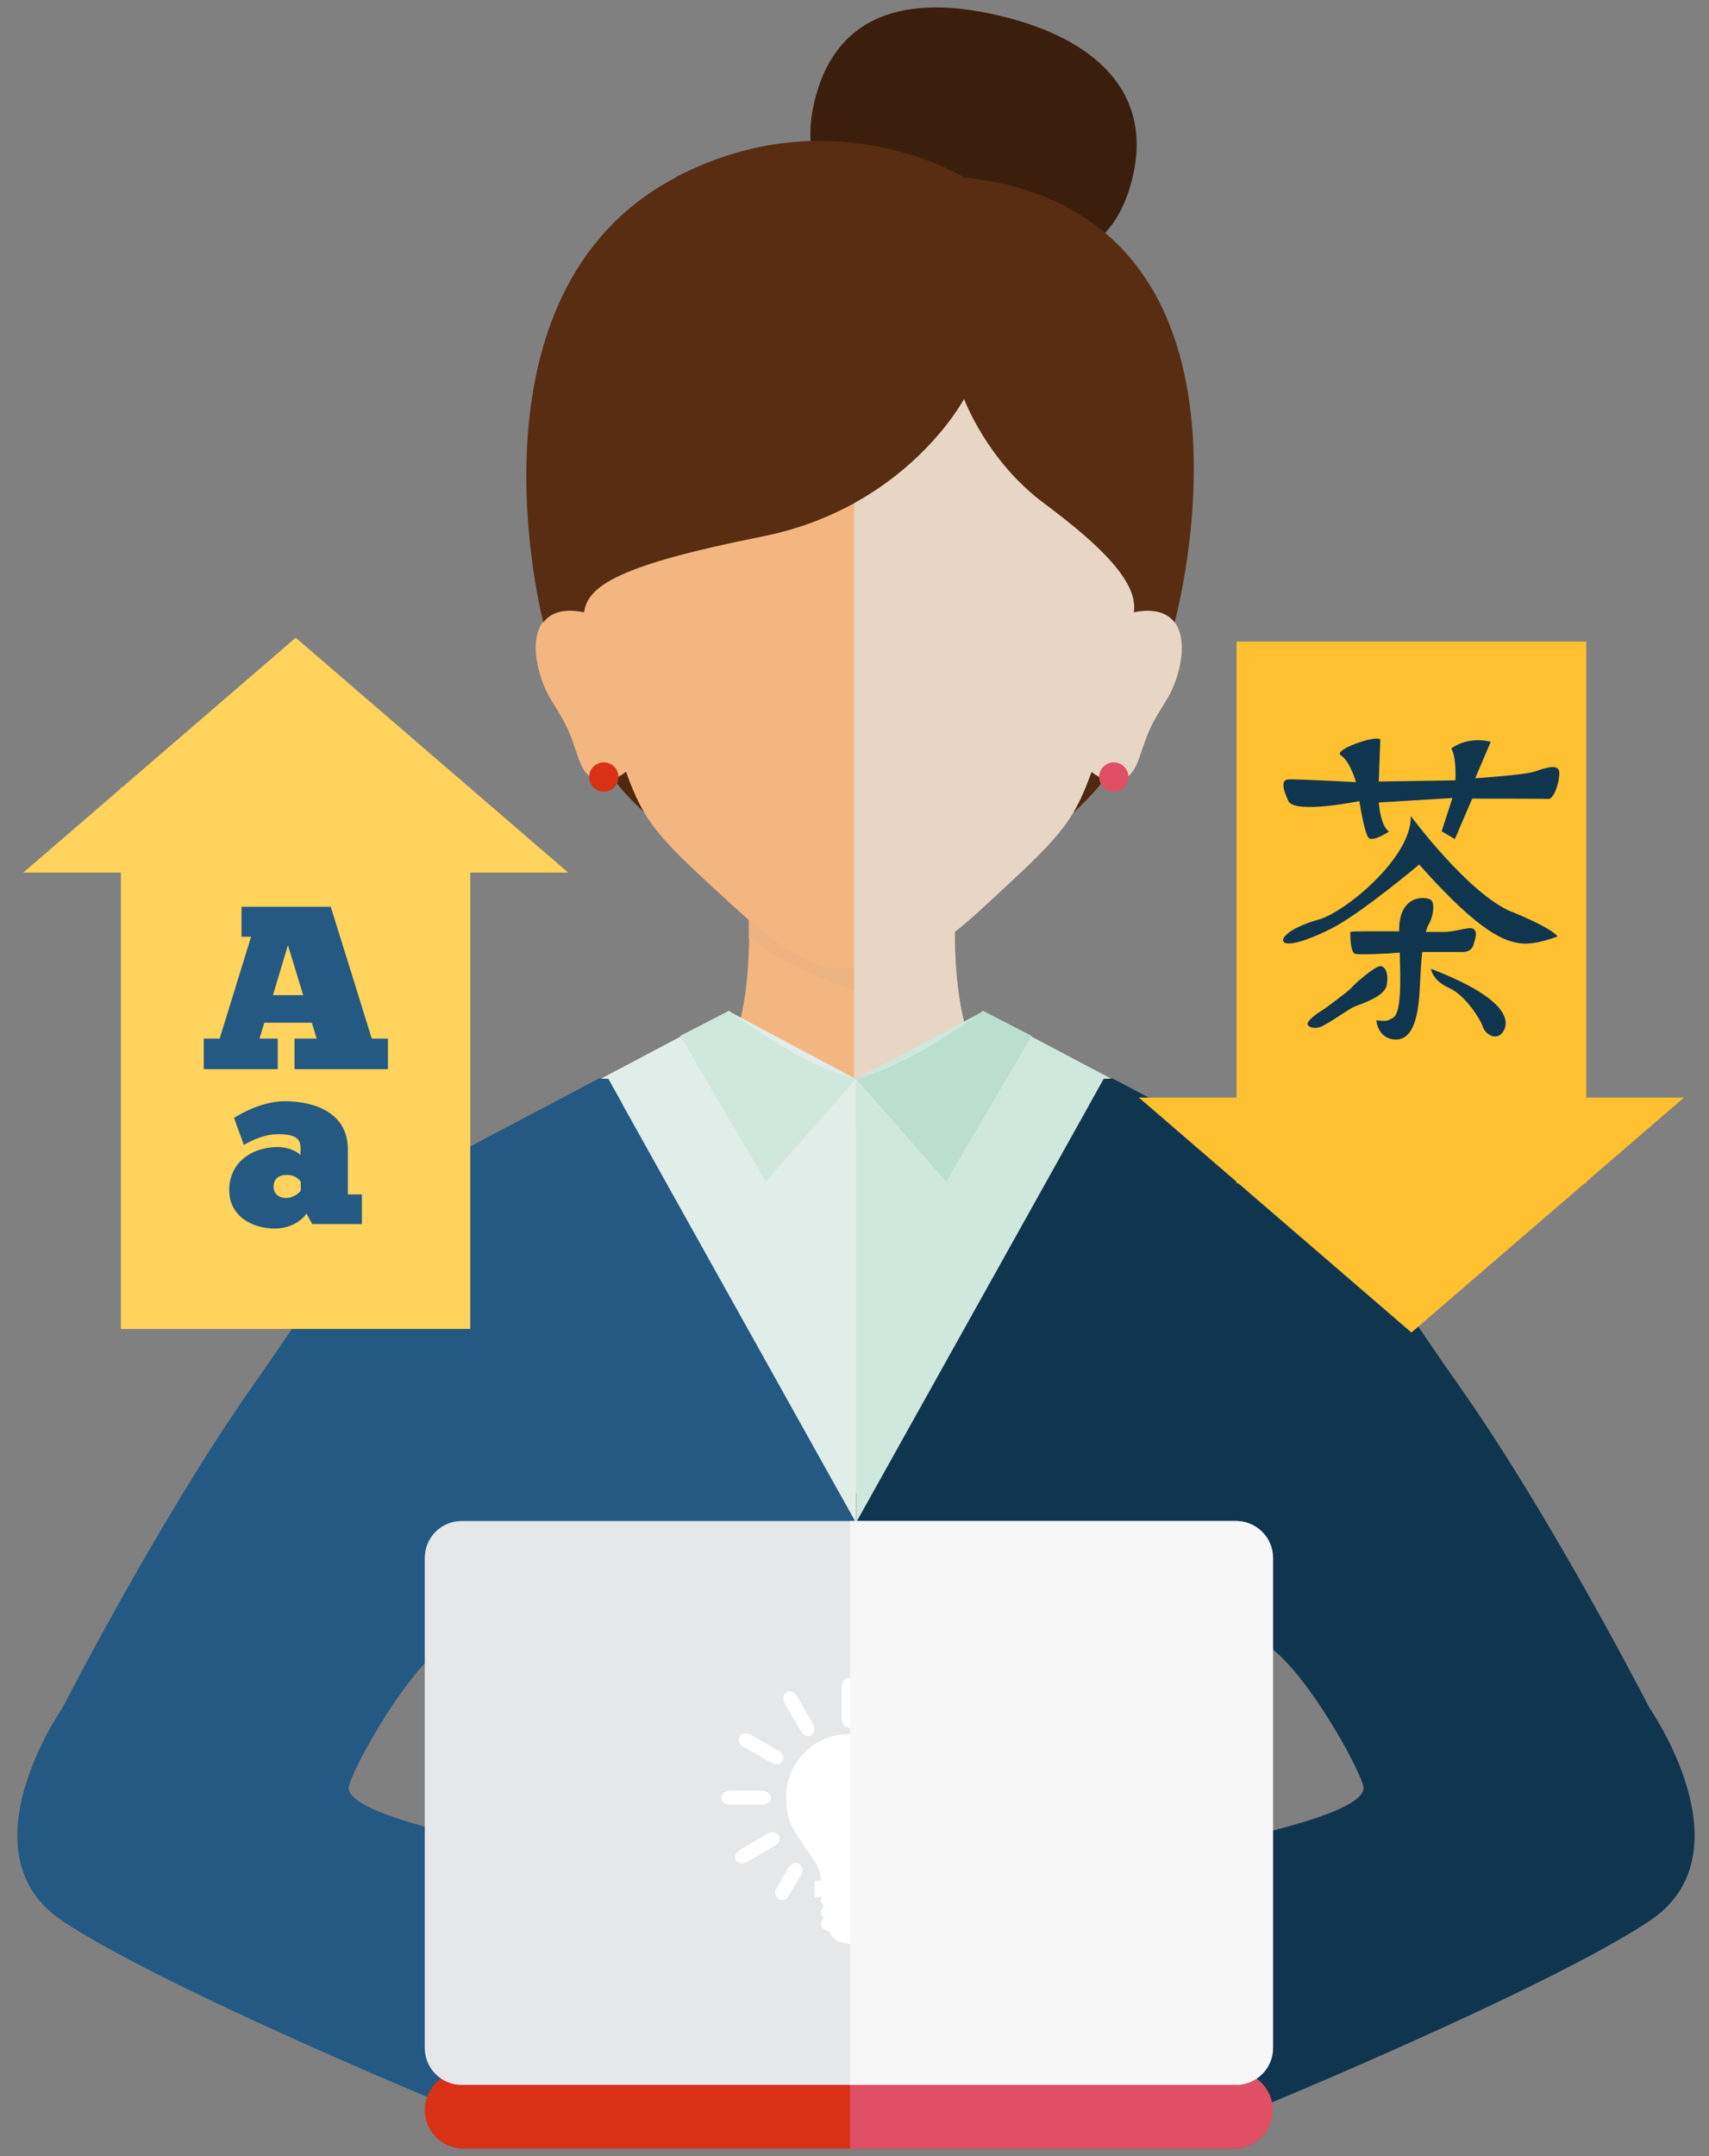
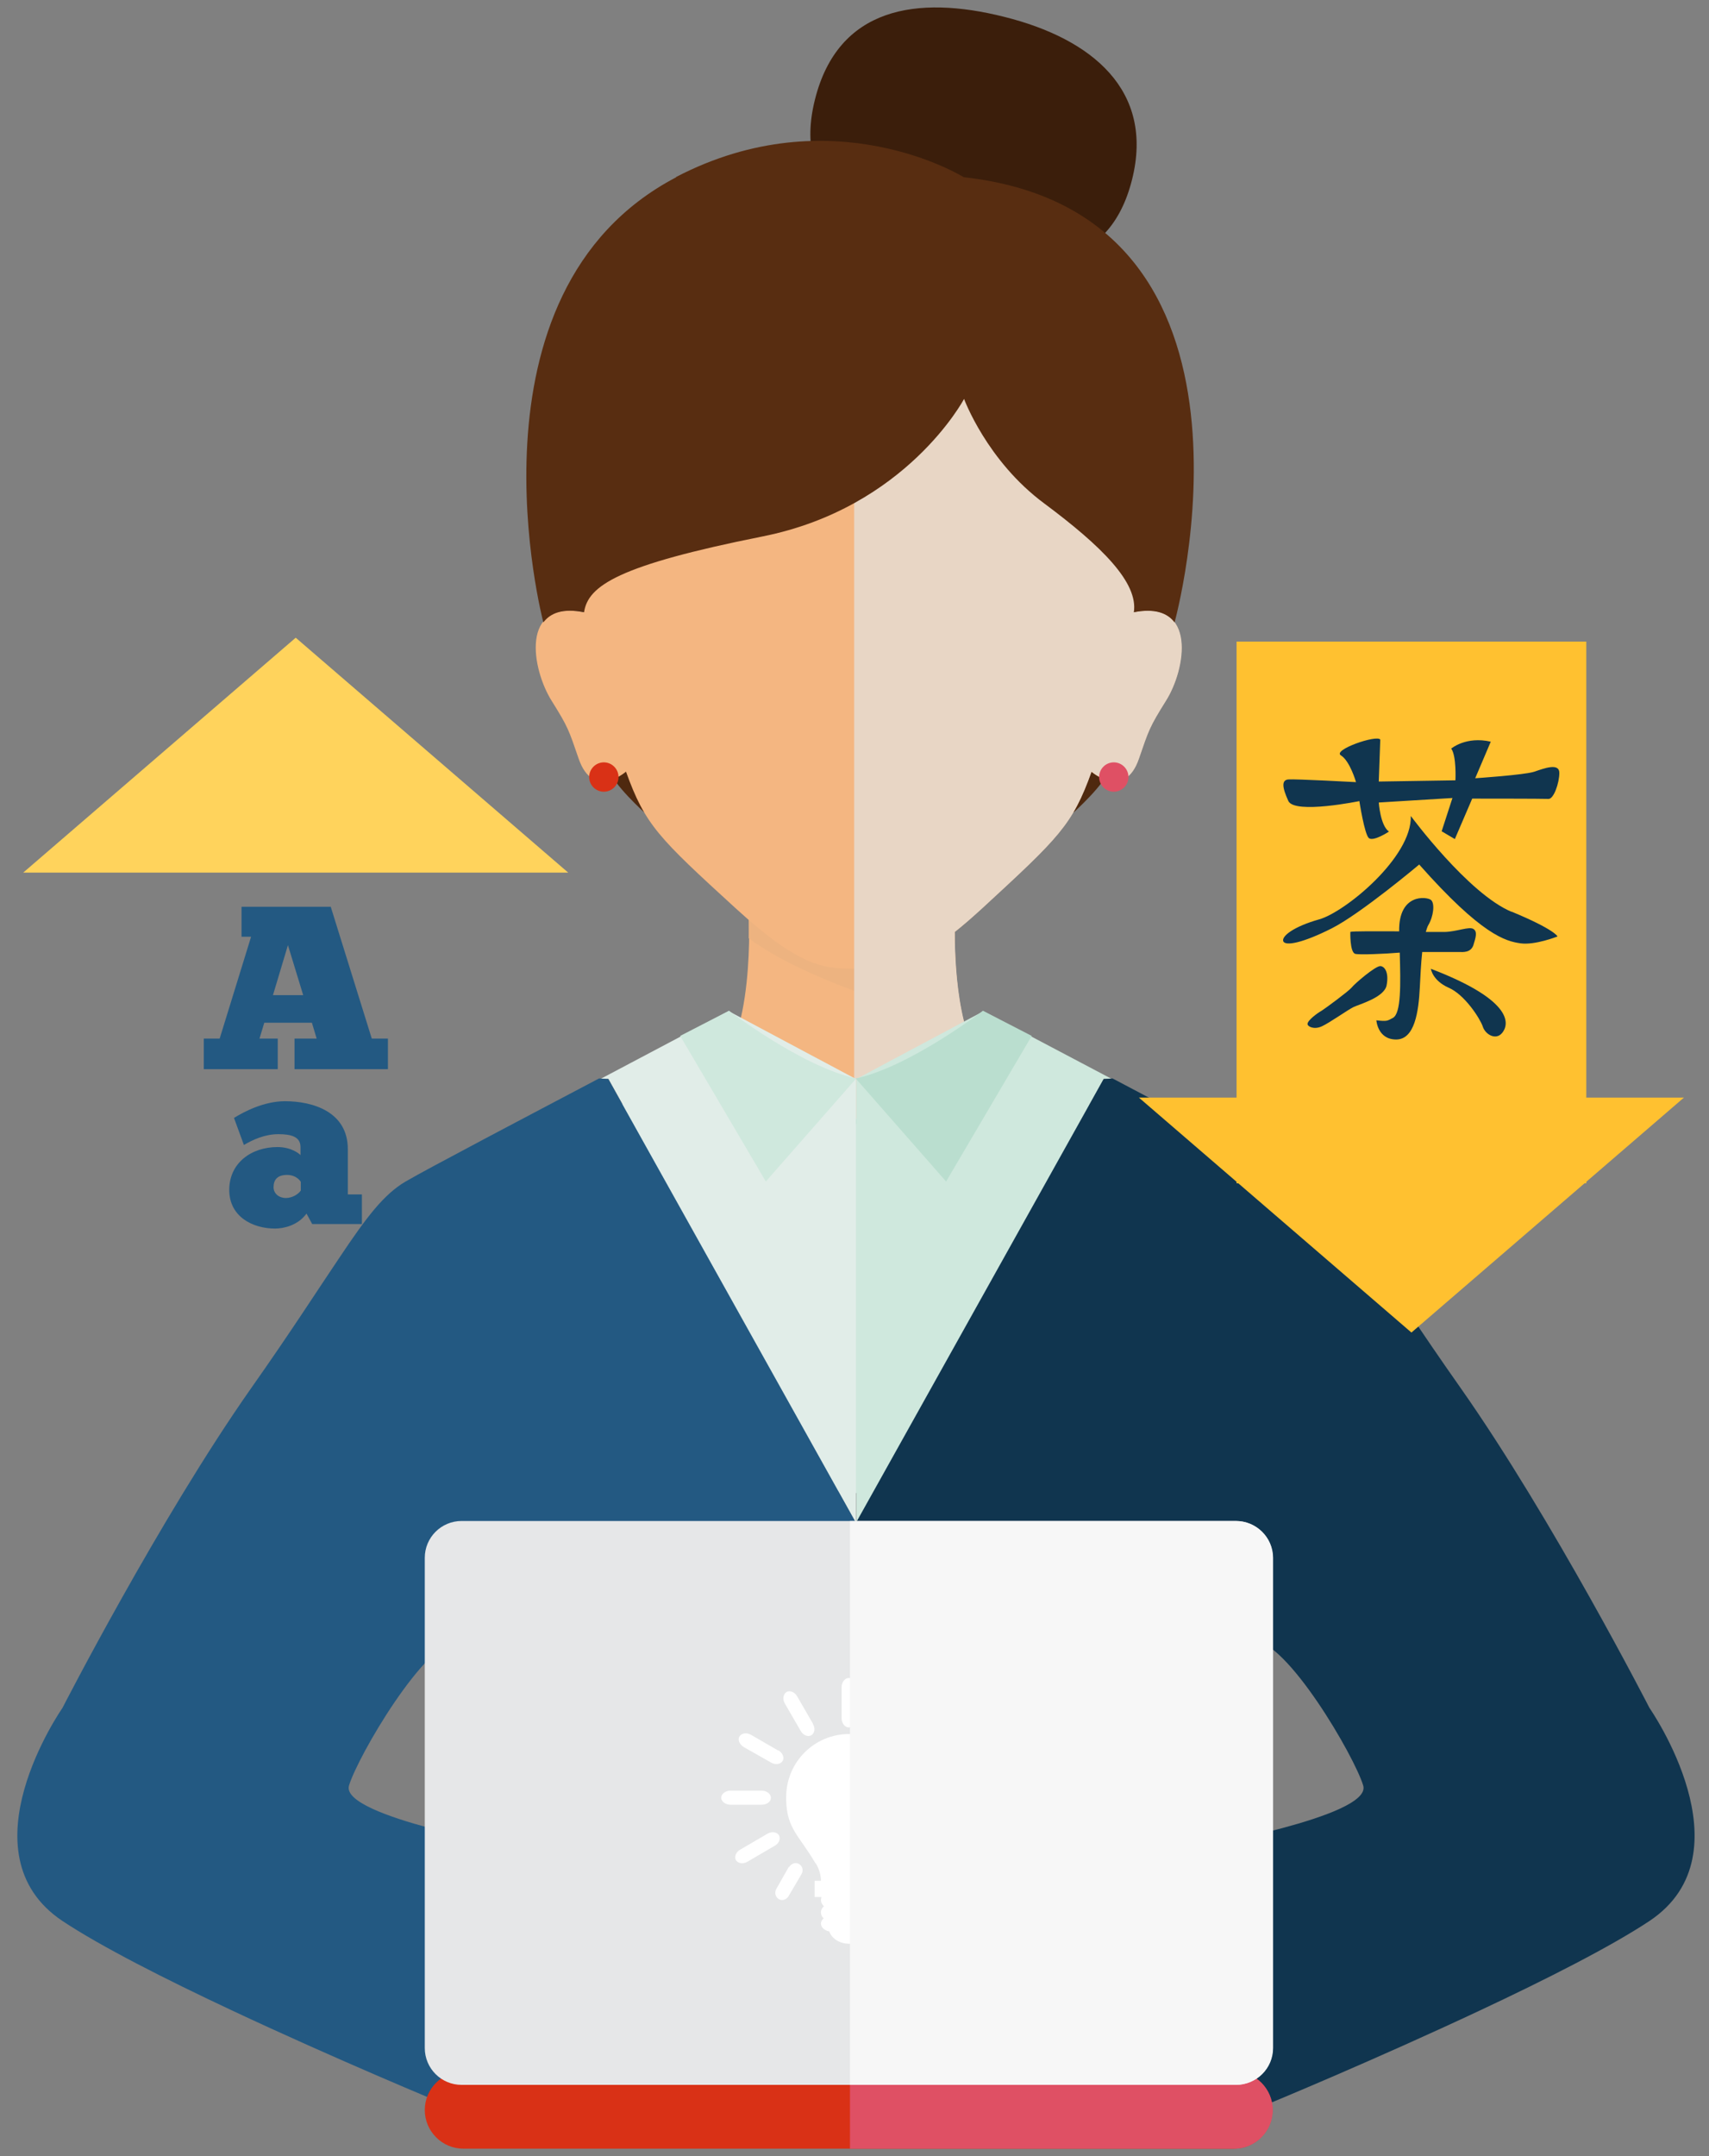
<svg xmlns="http://www.w3.org/2000/svg" width="92" height="116" viewBox="0 0 92 116" fill="none">
  <rect x="0" y="0" width="92" height="116" fill="#808080" stroke="none" />
  <path d="M34.698 43.723C34.698 43.723 32.974 42.16 32.796 41.418L34.054 40.902L34.698 43.723Z" fill="#4F290F" />
  <path d="M57.782 43.723C57.782 43.723 59.522 42.16 59.684 41.418L58.426 40.902L57.782 43.723Z" fill="#4F290F" />
  <path d="M43.87 5.359C42.645 10.243 46.159 12.419 50.866 13.612C55.589 14.805 59.716 14.547 60.941 9.663C62.15 4.859 58.781 2.086 54.074 0.91C49.351 -0.283 45.112 0.394 43.87 5.359Z" fill="#3B1E0B" />
  <path d="M21.754 67.87C22.496 63.002 26.622 61.116 29.073 60.375C31.523 59.633 35.585 59.359 38.148 57.876C40.711 56.393 40.308 48.994 40.308 48.994H51.414C51.414 48.994 50.995 56.393 53.574 57.876C56.154 59.359 60.216 59.633 62.65 60.375C65.1 61.116 69.226 63.002 69.968 67.87C70.564 71.771 70.58 76.994 70.58 76.994H21.126C21.126 76.994 21.142 71.771 21.738 67.87H21.754Z" fill="#F4B681" />
  <path d="M51.866 55.007C48.884 54.443 43.113 52.589 40.308 50.477C40.308 50.252 40.308 50.058 40.308 49.881C40.308 49.784 40.308 49.704 40.308 49.639V49.429V49.397C40.308 49.349 40.308 49.3 40.308 49.252V49.22C40.308 49.22 40.308 49.156 40.308 49.123V49.043V48.994H51.414C51.414 48.994 51.221 52.379 51.898 55.023L51.866 55.007Z" fill="#EDB380" />
  <path d="M31.426 32.939C31.426 32.939 29.234 23.574 31.781 18.367C34.537 12.742 38.664 9.534 46.224 9.534C53.784 9.534 57.927 12.742 60.667 18.367C63.214 23.574 61.022 32.939 61.022 32.939C64.455 32.262 63.826 36.018 62.746 37.711C61.86 39.129 61.828 39.274 61.296 40.822C60.522 43.062 58.749 41.515 58.749 41.515C57.717 44.384 56.992 45.061 52.881 48.849C49.303 52.154 48.045 52.121 46.24 52.121C44.435 52.121 43.193 52.154 39.583 48.849C35.456 45.077 34.731 44.384 33.699 41.515C33.699 41.515 31.926 43.062 31.152 40.822C30.62 39.274 30.588 39.129 29.701 37.711C28.621 36.002 27.977 32.246 31.426 32.939Z" fill="#F4B681" />
  <g style="mix-blend-mode:multiply">
    <path d="M46.24 9.534C53.8 9.534 57.943 12.742 60.683 18.367C63.23 23.574 61.038 32.939 61.038 32.939C64.471 32.262 63.842 36.018 62.762 37.711C61.876 39.129 61.844 39.274 61.312 40.822C60.538 43.062 58.765 41.515 58.765 41.515C57.733 44.384 57.008 45.061 52.897 48.849C52.333 49.365 51.849 49.784 51.398 50.139C51.398 52.283 51.656 56.748 53.59 57.86C56.089 59.295 59.974 59.601 62.44 60.294H45.982V9.534C46.079 9.534 46.159 9.534 46.272 9.534H46.24Z" fill="#E8D6C5" />
  </g>
  <path d="M36.375 9.534C44.805 5.133 51.882 9.534 51.882 9.534C69.339 11.468 63.23 33.487 63.23 33.487C62.859 32.987 62.166 32.714 61.038 32.939C61.279 31.343 59.313 29.393 56.218 27.088C53.123 24.799 51.898 21.462 51.898 21.462C51.898 21.462 48.803 27.314 41.05 28.861C33.296 30.408 31.652 31.505 31.442 32.939C30.314 32.714 29.637 32.971 29.25 33.487C29.25 33.487 24.559 15.723 36.407 9.534H36.375Z" fill="#582D11" />
  <path d="M31.716 41.805C31.716 42.24 32.071 42.595 32.506 42.595C32.941 42.595 33.296 42.24 33.296 41.805C33.296 41.37 32.941 41.015 32.506 41.015C32.071 41.015 31.716 41.37 31.716 41.805Z" fill="#D93116" />
  <path d="M60.748 41.805C60.748 42.24 60.393 42.595 59.958 42.595C59.522 42.595 59.168 42.24 59.168 41.805C59.168 41.37 59.522 41.015 59.958 41.015C60.393 41.015 60.748 41.37 60.748 41.805Z" fill="#DF5064" />
  <path d="M20.755 76.994C20.755 76.994 20.771 71.771 21.384 67.87C21.448 67.419 21.561 67 21.69 66.597C22.915 64.485 23.947 64.243 24.64 63.856C25.301 63.486 29.347 61.406 33.102 59.488C34.94 59.133 36.842 58.682 38.293 57.876C38.889 57.554 39.325 56.909 39.647 56.135C39.76 56.071 39.824 56.038 39.824 56.038L45.95 60.294V80.347L20.755 76.978V76.994Z" fill="#E8F6EF" />
  <path d="M45.95 60.31L41.823 65.017L37.406 57.957L39.776 55.829C39.776 55.829 43.355 58.489 45.966 60.31H45.95Z" fill="#CFE8DD" />
  <path d="M71.129 76.994C71.129 76.994 71.112 71.771 70.5 67.87C70.435 67.419 70.323 67 70.194 66.597C68.969 64.485 67.937 64.243 67.26 63.856C66.599 63.486 62.537 61.406 58.797 59.488C56.959 59.133 55.057 58.682 53.607 57.876C53.01 57.554 52.591 56.909 52.252 56.135C52.14 56.071 52.059 56.038 52.059 56.038L45.934 60.294V80.347L71.112 76.978L71.129 76.994Z" fill="#CFE8DD" />
  <path d="M45.95 60.31L50.076 65.017L54.493 57.957L52.124 55.829C52.124 55.829 48.545 58.489 45.95 60.31Z" fill="#BADECF" />
  <path d="M39.244 54.394C39.244 54.394 36.02 56.087 32.345 58.037H32.748L46.079 81.942V58.053L39.244 54.41V54.394Z" fill="#E1EDE8" />
  <path d="M24.72 88.245C24.833 88.245 25.027 88.294 25.268 88.358C25.333 88.358 25.414 88.406 25.478 88.423C29.54 89.76 46.079 98.143 46.079 98.143V81.926L32.748 58.053L32.248 58.021C28.363 60.068 23.108 62.825 21.835 63.566C20.658 64.259 19.739 65.468 18.273 67.661C17.128 69.353 15.677 71.626 13.517 74.689C8.569 81.733 3.362 91.888 3.362 91.888C3.362 91.888 -2.102 99.706 3.362 103.349C5.425 104.719 8.923 106.493 12.502 108.169C18.031 110.764 23.705 113.118 24.382 113.392C24.43 113.408 24.462 113.424 24.462 113.424V113.392L24.946 110.49L25.849 105.058L26.816 99.19C26.816 99.19 26.429 99.126 25.849 98.997C25.156 98.852 24.172 98.626 23.141 98.352C20.916 97.756 18.53 96.918 18.788 96.063C19.256 94.5 22.899 88.245 24.736 88.245H24.72Z" fill="#235982" />
  <path d="M52.913 54.394C52.913 54.394 56.137 56.087 59.829 58.037H59.426L46.095 81.942V58.053L52.93 54.41L52.913 54.394Z" fill="#CFE8DD" />
  <path d="M46.079 58.037L50.931 63.566L55.541 55.732L52.913 54.378C52.913 54.378 49.013 57.376 46.079 58.021V58.037Z" fill="#BADECF" />
  <path d="M46.079 58.037L41.227 63.566L36.617 55.732L39.244 54.378C39.244 54.378 43.145 57.376 46.079 58.021V58.037Z" fill="#CFE8DD" />
  <path d="M67.453 88.245C67.34 88.245 67.147 88.294 66.889 88.358C66.825 88.358 66.744 88.406 66.68 88.423C62.617 89.76 46.079 98.143 46.079 98.143V81.926L59.41 58.053L59.893 58.021C63.762 60.068 69.033 62.825 70.306 63.566C71.483 64.259 72.402 65.468 73.885 67.661C75.013 69.353 76.48 71.626 78.64 74.689C83.589 81.733 88.796 91.888 88.796 91.888C88.796 91.888 94.26 99.706 88.796 103.349C86.732 104.719 83.234 106.493 79.656 108.169C74.127 110.764 68.469 113.118 67.776 113.392C67.727 113.408 67.695 113.424 67.695 113.424V113.392L67.211 110.49L66.325 105.058L65.358 99.19C65.358 99.19 65.745 99.126 66.325 98.997C67.018 98.852 68.001 98.626 69.033 98.352C71.257 97.756 73.643 96.918 73.385 96.063C72.918 94.5 69.275 88.245 67.437 88.245H67.453Z" fill="#10354F" />
  <path d="M22.867 113.521C22.867 114.665 23.802 115.6 24.946 115.6H66.422C67.566 115.6 68.501 114.665 68.501 113.521C68.501 112.376 67.566 111.441 66.422 111.441H24.946C23.802 111.441 22.867 112.376 22.867 113.521Z" fill="#D93116" />
  <path d="M45.756 111.441H66.438C67.582 111.441 68.517 112.376 68.517 113.521C68.517 114.665 67.582 115.6 66.438 115.6H45.756V111.441Z" fill="#DF5064" />
  <path d="M22.867 110.184C22.867 111.28 23.753 112.167 24.849 112.167H66.518C67.614 112.167 68.517 111.28 68.517 110.184V83.812C68.517 82.716 67.63 81.83 66.518 81.83H24.849C23.753 81.83 22.867 82.716 22.867 83.812V110.184Z" fill="#E6E7E8" />
  <path d="M43.903 100.254C43.032 98.755 42.355 98.4 42.323 96.853C42.323 96.788 42.323 96.74 42.323 96.676C42.323 94.806 43.838 93.291 45.708 93.291C47.578 93.291 49.093 94.806 49.093 96.676V96.853C49.045 98.4 48.368 98.771 47.497 100.254C47.304 100.593 47.239 100.963 47.223 101.189H47.562V102.06H47.191C47.191 102.06 47.223 102.156 47.223 102.221C47.223 102.35 47.175 102.463 47.078 102.559C47.175 102.64 47.223 102.753 47.223 102.882C47.223 103.011 47.175 103.123 47.078 103.204C47.175 103.285 47.223 103.381 47.223 103.494C47.223 103.688 47.046 103.865 46.772 103.913C46.643 104.284 46.208 104.574 45.708 104.574C45.208 104.574 44.773 104.3 44.644 103.913C44.386 103.865 44.193 103.688 44.193 103.494C44.193 103.381 44.257 103.285 44.338 103.204C44.241 103.123 44.193 103.011 44.193 102.882C44.193 102.753 44.257 102.64 44.354 102.559C44.257 102.463 44.193 102.35 44.193 102.221C44.193 102.172 44.209 102.108 44.225 102.06H43.854V101.189H44.193C44.193 100.947 44.128 100.593 43.919 100.254H43.903Z" fill="white" />
  <path d="M45.305 92.436C45.305 92.71 45.482 92.936 45.692 92.936C45.901 92.936 46.079 92.71 46.079 92.436V90.776C46.079 90.502 45.901 90.276 45.692 90.276C45.482 90.276 45.305 90.502 45.305 90.776V92.436Z" fill="white" />
  <path d="M47.642 92.743C47.497 92.984 47.546 93.258 47.723 93.355C47.9 93.468 48.174 93.355 48.303 93.113L49.142 91.662C49.287 91.421 49.254 91.147 49.061 91.034C48.884 90.921 48.626 91.034 48.481 91.276L47.642 92.726V92.743Z" fill="white" />
  <path d="M49.496 94.161C49.254 94.29 49.142 94.564 49.254 94.741C49.367 94.919 49.641 94.967 49.883 94.822L51.318 94C51.559 93.855 51.672 93.597 51.559 93.42C51.447 93.242 51.172 93.194 50.931 93.339L49.48 94.177L49.496 94.161Z" fill="white" />
  <path d="M50.399 96.337C50.125 96.337 49.899 96.514 49.899 96.724C49.899 96.934 50.125 97.095 50.399 97.095H52.059C52.333 97.095 52.559 96.918 52.559 96.724C52.559 96.514 52.333 96.337 52.059 96.337H50.399Z" fill="white" />
  <path d="M50.093 98.659C49.851 98.513 49.577 98.562 49.464 98.739C49.351 98.933 49.464 99.19 49.706 99.319L51.156 100.158C51.398 100.303 51.672 100.254 51.785 100.077C51.898 99.9 51.785 99.626 51.543 99.497L50.093 98.659Z" fill="white" />
  <path d="M48.916 100.448C48.803 100.254 48.561 100.174 48.384 100.286C48.207 100.399 48.142 100.641 48.255 100.834L48.948 102.011C49.061 102.205 49.303 102.285 49.48 102.172C49.657 102.06 49.722 101.818 49.609 101.624L48.932 100.432L48.916 100.448Z" fill="white" />
  <path d="M43.758 92.743C43.903 92.984 43.854 93.258 43.677 93.355C43.5 93.468 43.226 93.355 43.097 93.113L42.258 91.662C42.113 91.421 42.162 91.147 42.339 91.034C42.516 90.921 42.79 91.034 42.919 91.276L43.758 92.726V92.743Z" fill="white" />
  <path d="M41.888 94.161C42.13 94.29 42.242 94.564 42.13 94.741C42.017 94.919 41.743 94.967 41.501 94.822L40.05 94C39.808 93.855 39.696 93.597 39.808 93.42C39.921 93.242 40.195 93.194 40.437 93.339L41.888 94.177V94.161Z" fill="white" />
  <path d="M41.001 96.337C41.275 96.337 41.501 96.514 41.501 96.724C41.501 96.934 41.275 97.095 41.001 97.095H39.325C39.051 97.095 38.825 96.918 38.825 96.724C38.825 96.514 39.051 96.337 39.325 96.337H41.001Z" fill="white" />
  <path d="M41.307 98.659C41.549 98.513 41.823 98.562 41.936 98.739C42.033 98.933 41.936 99.19 41.678 99.319L40.243 100.158C40.002 100.303 39.728 100.254 39.615 100.077C39.518 99.9 39.615 99.626 39.873 99.497L41.307 98.659Z" fill="white" />
  <path d="M42.484 100.448C42.597 100.254 42.839 100.174 43.016 100.286C43.209 100.399 43.258 100.641 43.145 100.834L42.452 102.011C42.339 102.205 42.097 102.285 41.92 102.172C41.743 102.06 41.678 101.818 41.791 101.624L42.468 100.432L42.484 100.448Z" fill="white" />
  <g style="mix-blend-mode:multiply">
    <path d="M45.756 81.83H66.534C67.631 81.83 68.533 82.716 68.533 83.812V110.184C68.533 111.28 67.647 112.167 66.534 112.167H45.756V81.83Z" fill="#F7F7F7" />
  </g>
-   <path d="M25.317 42.353H6.505V71.497H25.317V42.353Z" fill="#FFD35C" />
  <path d="M30.588 46.947H1.25L15.919 34.309L30.588 46.947Z" fill="#FFD35C" />
  <path d="M85.394 34.519H66.567V63.663H85.394V34.519Z" fill="#FFC130" />
  <path d="M61.312 59.053H90.649L75.981 71.691L61.312 59.053Z" fill="#FFC130" />
  <path d="M74.642 53.024C74.772 52.379 74.578 52.009 74.32 51.976C74.062 51.944 72.918 52.927 72.757 53.137C72.595 53.33 71.354 54.249 71.145 54.378C70.919 54.507 70.403 54.878 70.387 55.087C70.387 55.233 70.742 55.41 71.161 55.216C71.58 55.023 72.531 54.346 72.853 54.185C73.192 54.023 74.498 53.669 74.642 53.024Z" fill="#10354F" />
  <path d="M78.56 51.219C78.753 51.219 79.172 51.267 79.317 50.848C79.446 50.429 79.543 50.123 79.317 49.978C79.091 49.833 78.415 50.123 77.786 50.139C77.625 50.139 77.254 50.139 76.754 50.139C76.802 49.994 76.835 49.865 76.883 49.784C77.173 49.301 77.254 48.591 77.028 48.414C76.802 48.237 75.287 48.059 75.32 50.106C74.062 50.106 72.805 50.09 72.692 50.139C72.692 50.139 72.66 51.219 72.95 51.316C73.159 51.38 74.594 51.316 75.352 51.251C75.4 52.96 75.432 54.523 74.981 54.765C74.675 54.926 74.675 54.959 74.094 54.894C74.094 54.894 74.159 55.926 75.158 55.926C76.158 55.926 76.367 54.427 76.432 53.137C76.464 52.508 76.496 51.831 76.561 51.219C77.335 51.219 78.415 51.219 78.543 51.219H78.56Z" fill="#10354F" />
  <path d="M81.38 49.059C79.043 48.092 75.948 43.901 75.948 43.901C76.013 46.125 72.402 49.075 71.016 49.462C69.645 49.849 68.985 50.364 69.081 50.639C69.194 50.913 70.129 50.735 71.693 49.945C73.256 49.155 76.4 46.512 76.4 46.512C79.769 50.316 81.058 50.638 81.848 50.751C82.638 50.864 83.847 50.381 83.847 50.381C83.847 50.381 83.702 50.01 81.364 49.043L81.38 49.059Z" fill="#10354F" />
  <path d="M73.175 43.078C73.175 43.078 73.45 44.884 73.691 45.093C73.949 45.287 74.771 44.739 74.771 44.739C74.304 44.416 74.223 43.175 74.223 43.175L78.189 42.933L77.608 44.723L78.318 45.142L79.253 42.966C79.253 42.966 83.057 42.966 83.347 42.982C83.637 43.014 83.943 42.127 83.943 41.579C83.943 41.031 83.121 41.337 82.605 41.515C82.09 41.692 79.414 41.87 79.414 41.87L80.252 39.903C78.914 39.597 78.124 40.274 78.124 40.274C78.414 40.677 78.35 41.982 78.35 41.982L74.223 42.047L74.304 39.79C74.111 39.516 71.692 40.354 72.192 40.644C72.676 40.951 72.998 42.079 72.998 42.079C72.998 42.079 69.726 41.902 69.355 41.934C68.984 41.966 69.017 42.353 69.355 43.094C69.694 43.82 73.208 43.094 73.208 43.094L73.175 43.078Z" fill="#10354F" />
  <path d="M77.028 52.121C77.028 52.121 77.109 52.75 77.979 53.137C78.85 53.508 79.672 54.797 79.817 55.216C79.946 55.652 80.526 55.99 80.865 55.571C81.203 55.168 81.622 53.878 77.028 52.121Z" fill="#10354F" />
  <path d="M15.855 57.521V55.877H17.047L16.79 55.023H14.227L13.969 55.877H14.952V57.521H10.97V55.877H11.825L13.517 50.397H13.002V48.785H17.805L20.014 55.877H20.884V57.521H15.871H15.855ZM16.322 53.54L15.5 50.848L14.694 53.54H16.338H16.322Z" fill="#235982" />
  <path d="M12.615 60.133C13.114 59.827 14.194 59.246 15.339 59.246C16.838 59.246 18.724 59.81 18.724 61.825V64.259H19.482V65.855H16.806L16.5 65.291C16.032 65.936 15.258 66.097 14.807 66.097C13.614 66.097 12.341 65.468 12.341 64.017C12.341 62.567 13.534 61.712 14.936 61.712C15.677 61.712 16.113 62.067 16.177 62.148V61.712C16.177 61.148 15.661 61.019 14.984 61.019C14.243 61.019 13.598 61.326 13.13 61.6L12.598 60.149L12.615 60.133ZM16.193 63.582C16.193 63.582 15.984 63.212 15.452 63.212C14.92 63.212 14.726 63.486 14.726 63.873C14.726 64.211 15.017 64.453 15.387 64.453C15.758 64.453 16.08 64.227 16.193 64.05V63.582Z" fill="#235982" />
</svg>